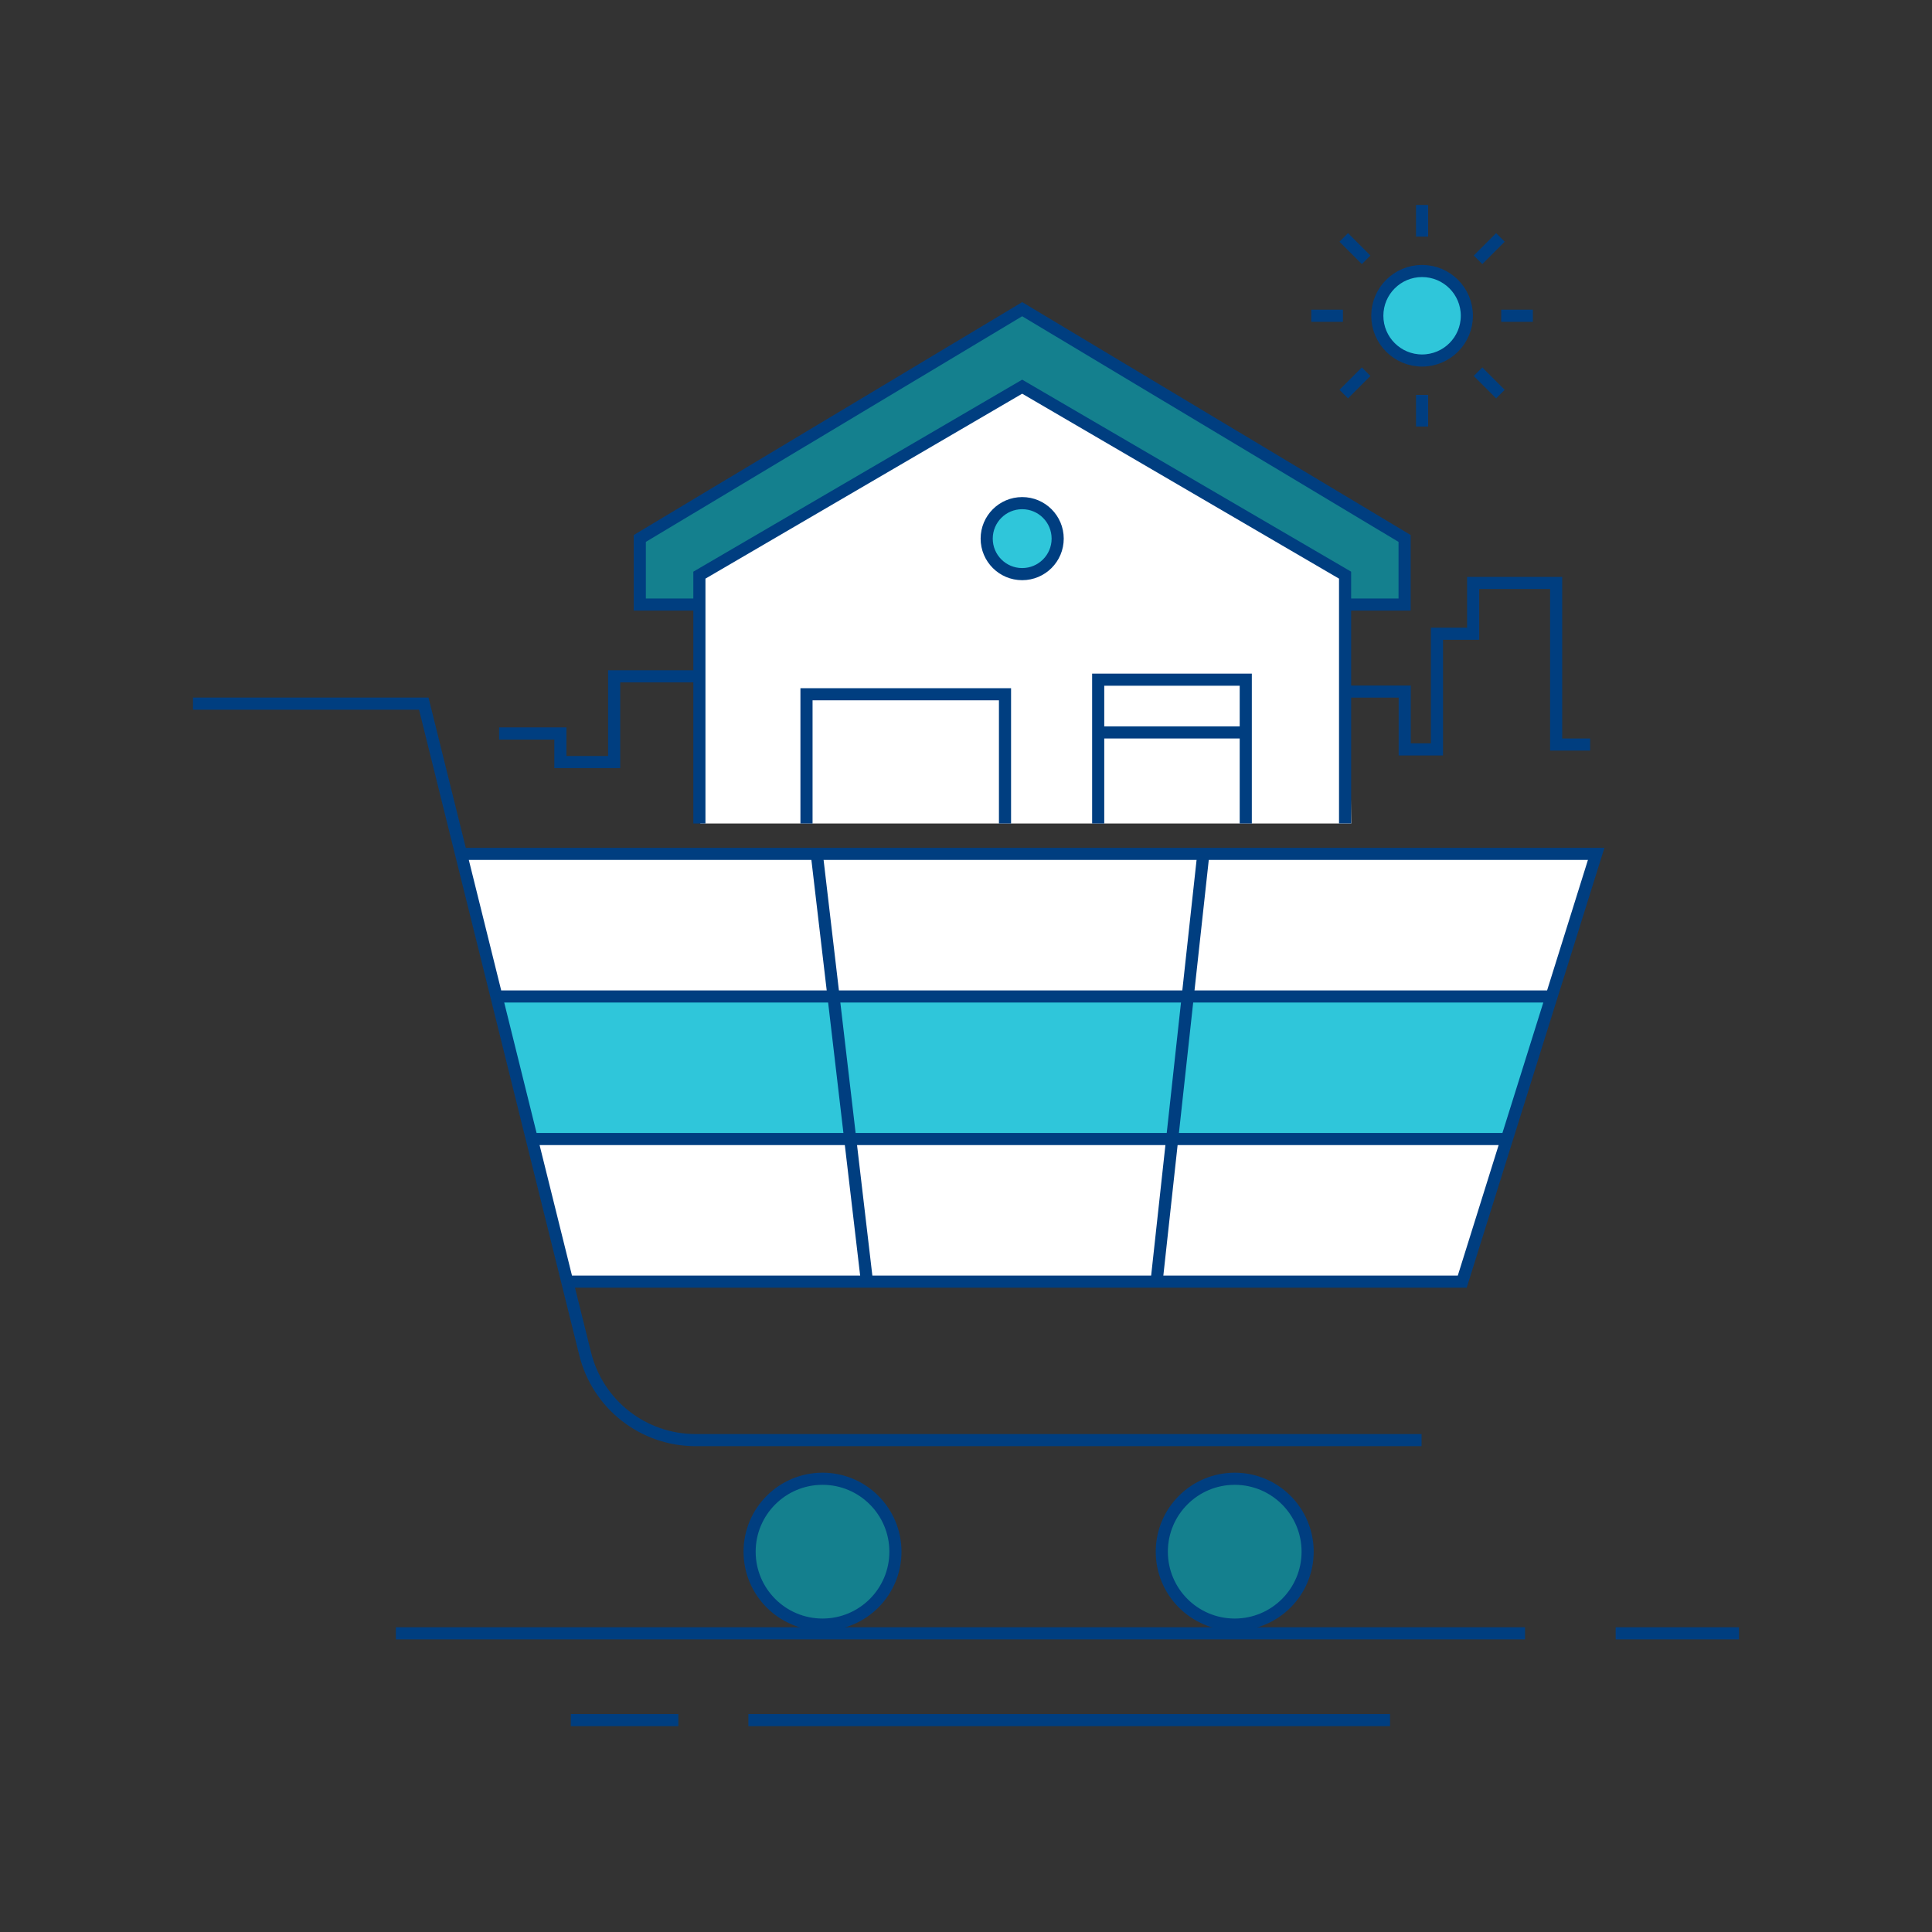
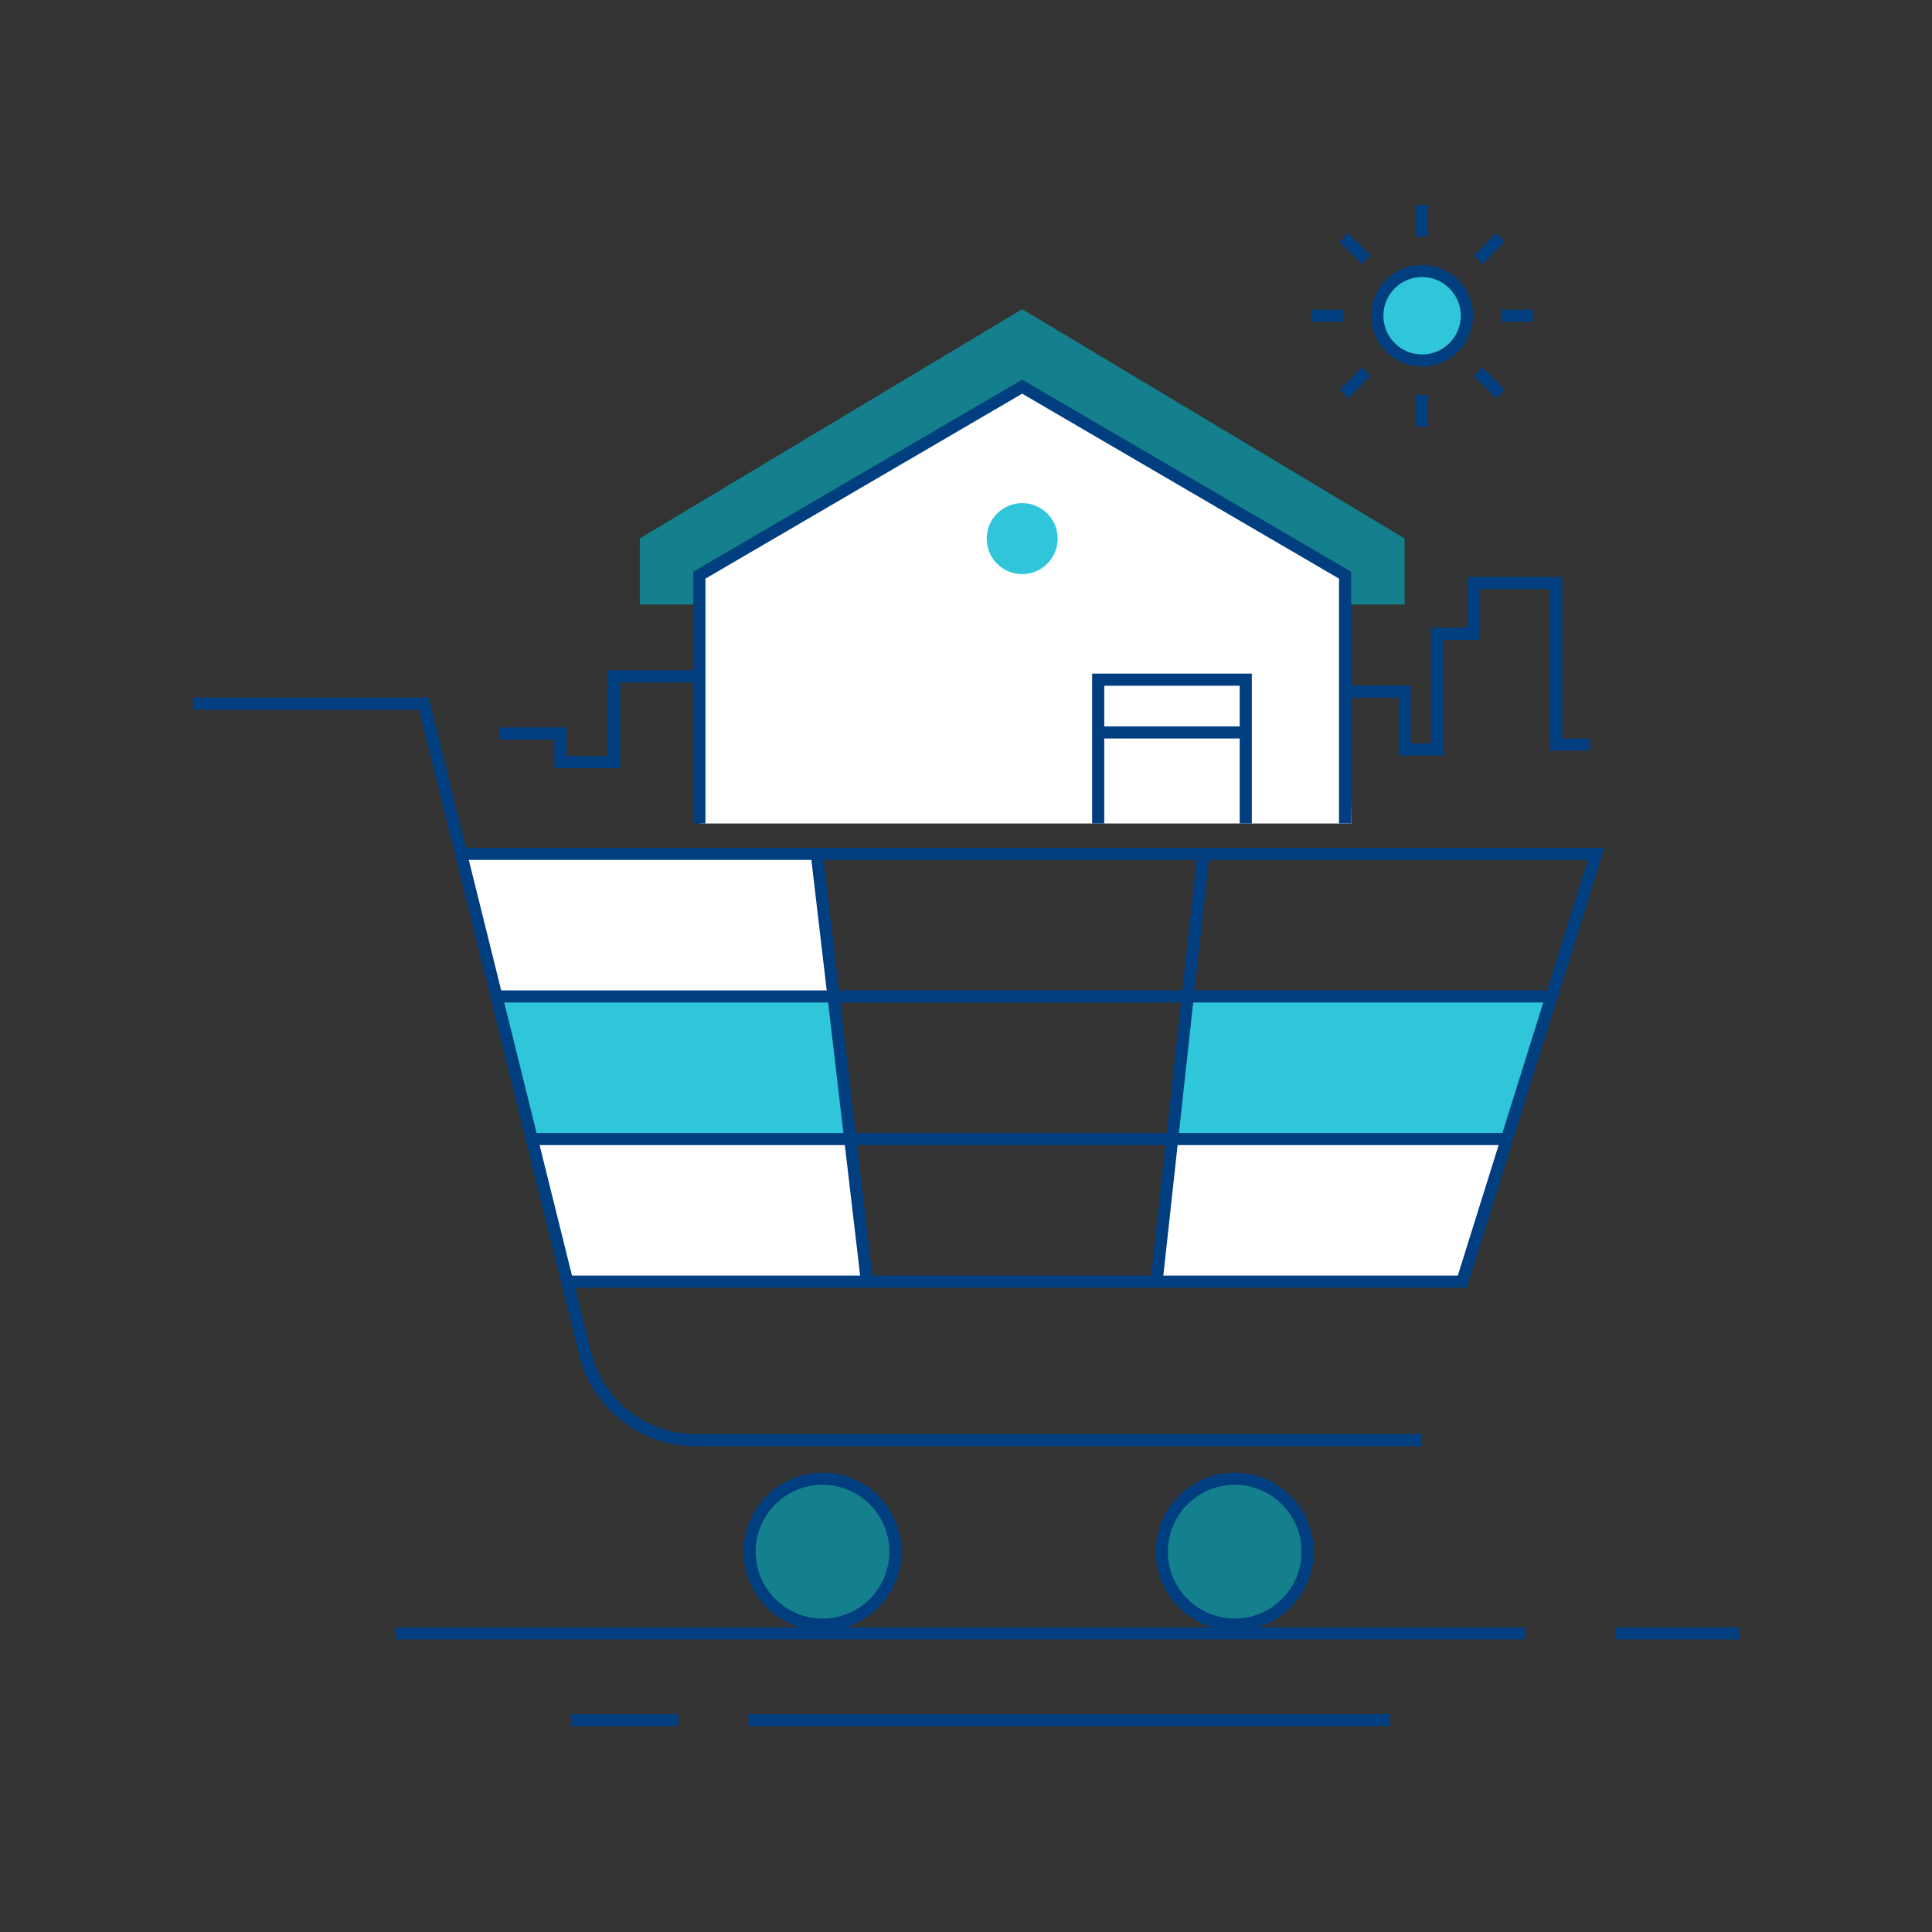
<svg xmlns="http://www.w3.org/2000/svg" version="1.1" width="512" height="512" x="0" y="0" viewBox="0 0 512 512" style="enable-background:new 0 0 512 512" xml:space="preserve" class="">
  <rect x="0" y="0" width="512" height="512" fill="#333333" stroke="none" />
  <g>
    <g fill="none" stroke="#003e80" stroke-miterlimit="10" stroke-width="3.212">
      <path d="M198.33 455.845h170.046M428.168 432.848h32.68M104.908 432.848H404.15M179.766 455.845h-28.493" fill="" opacity="1" />
    </g>
    <path fill="#ffffff" d="m358.094 218.23-1.08-65.36-86.125-50.395-85.3 50.395v65.36z" opacity="1" data-original="#ffffff" class="" />
    <path fill="#2fc6da" d="M365.002 83.68c0-6.554 5.314-11.862 11.862-11.862 6.553 0 11.867 5.308 11.867 11.861s-5.314 11.862-11.867 11.862c-6.548 0-11.862-5.308-11.862-11.862z" opacity="1" data-original="#dde7f3" class="" />
    <path fill="#14808e" d="M372.232 142.697v17.517H356.46v-7.792l-85.571-49.947-85.543 49.947v7.792h-15.795v-17.517L270.89 81.94z" opacity="1" data-original="#6360ef" class="" />
    <circle cx="270.889" cy="142.743" r="9.406" fill="#2fc6da" opacity="1" data-original="#dde7f3" class="" />
    <g fill="none" stroke="#003e80" stroke-miterlimit="10" stroke-width="3.212">
      <path d="M185.346 218.23V152.421l85.543-49.947 85.571 49.947v65.807" fill="" opacity="1" />
-       <path d="M356.449 160.214h15.783v-17.517L270.889 81.94 169.55 142.697v17.517h15.784M213.73 218.23v-34.242h52.606v34.241" fill="" opacity="1" />
-       <circle cx="270.889" cy="142.743" r="9.406" fill="" opacity="1" />
      <path d="M291.031 218.23v-38.113h39.109V218.23M291.503 194.105h38.637M132.268 194.383h16.237v7.57h14.255v-22.722h22.586M356.46 183.272h15.806V198.6h8.542v-30.657h9.594V154.49h21.995v42.826h9.009M376.864 113.04v-8.388M376.864 62.707v-8.389M347.503 83.679h8.389M397.836 83.679h8.389M356.108 104.441l5.928-5.933M391.692 68.851l5.934-5.934M356.108 62.917l5.928 5.934M391.692 98.508l5.934 5.933M376.864 71.818c6.553 0 11.867 5.308 11.867 11.861s-5.314 11.862-11.867 11.862c-6.548 0-11.862-5.308-11.862-11.862s5.314-11.861 11.862-11.861z" fill="" opacity="1" />
    </g>
    <path fill="#ffffff" d="m150.326 339.645-9.383-37.79h84.375l4.436 37.79z" opacity="1" data-original="#ffffff" class="" />
    <path fill="#2fc6da" d="M225.318 301.856h-84.375l-9.301-37.484 1.206-.297h88.043z" opacity="1" data-original="#dde7f3" class="" />
    <path fill="#14808e" d="M327.217 391.887c10.674 0 19.318 8.658 19.318 19.326 0 10.675-8.644 19.325-19.318 19.325s-19.326-8.65-19.326-19.325c0-10.668 8.65-19.326 19.326-19.326zM217.979 391.887c10.674 0 19.318 8.658 19.318 19.326 0 10.675-8.644 19.325-19.318 19.325-10.668 0-19.326-8.65-19.326-19.325 0-10.668 8.658-19.326 19.326-19.326z" opacity="1" data-original="#6360ef" class="" />
    <path fill="#ffffff" d="m399.34 301.856-11.829 37.79h-81.005l4.13-37.79z" opacity="1" data-original="#ffffff" class="" />
    <path fill="#2fc6da" d="m411.176 264.075-11.837 37.78h-88.703l4.13-37.78z" opacity="1" data-original="#dde7f3" class="" />
-     <path fill="#ffffff" d="m310.636 301.856-4.13 37.79h-76.752l-4.436-37.79z" opacity="1" data-original="#ffffff" class="" />
-     <path fill="#2fc6da" d="m314.766 264.075-4.13 37.78h-85.318l-4.427-37.78z" opacity="1" data-original="#dde7f3" class="" />
    <g fill="#fff">
      <path d="m216.455 226.285 4.436 37.79h-88.043l-1.206.297-9.458-38.087z" fill="#ffffff" opacity="1" data-original="#ffffff" class="" />
-       <path d="m318.896 226.285-4.13 37.79H220.89l-4.436-37.79zM423.004 226.285l-11.828 37.79h-96.41l4.13-37.79z" fill="#ffffff" opacity="1" data-original="#ffffff" class="" />
    </g>
    <g fill="none" stroke="#003e80" stroke-miterlimit="10" stroke-width="3.212">
      <path d="M376.732 381.647H184.315c-13.844 0-25.906-9.435-29.241-22.871l-4.748-19.13-9.383-37.79-9.301-37.484-9.458-38.087h300.82l-11.828 37.79-11.837 37.78-11.828 37.79H150.326M346.535 411.213c0 10.675-8.644 19.325-19.318 19.325s-19.326-8.65-19.326-19.325c0-10.668 8.65-19.326 19.326-19.326s19.318 8.658 19.318 19.326zM237.297 411.213c0 10.675-8.644 19.325-19.318 19.325-10.668 0-19.326-8.65-19.326-19.325 0-10.668 8.658-19.326 19.326-19.326 10.674 0 19.318 8.658 19.318 19.326zM122.184 226.285l-9.879-39.813H51.152M140.943 301.856H399.339M132.848 264.075h278.328" fill="" opacity="1" />
      <path d="m318.896 226.285-4.13 37.79-4.13 37.78-4.13 37.79M216.455 226.285l4.436 37.79 4.427 37.78 4.436 37.79" fill="" opacity="1" />
    </g>
  </g>
</svg>